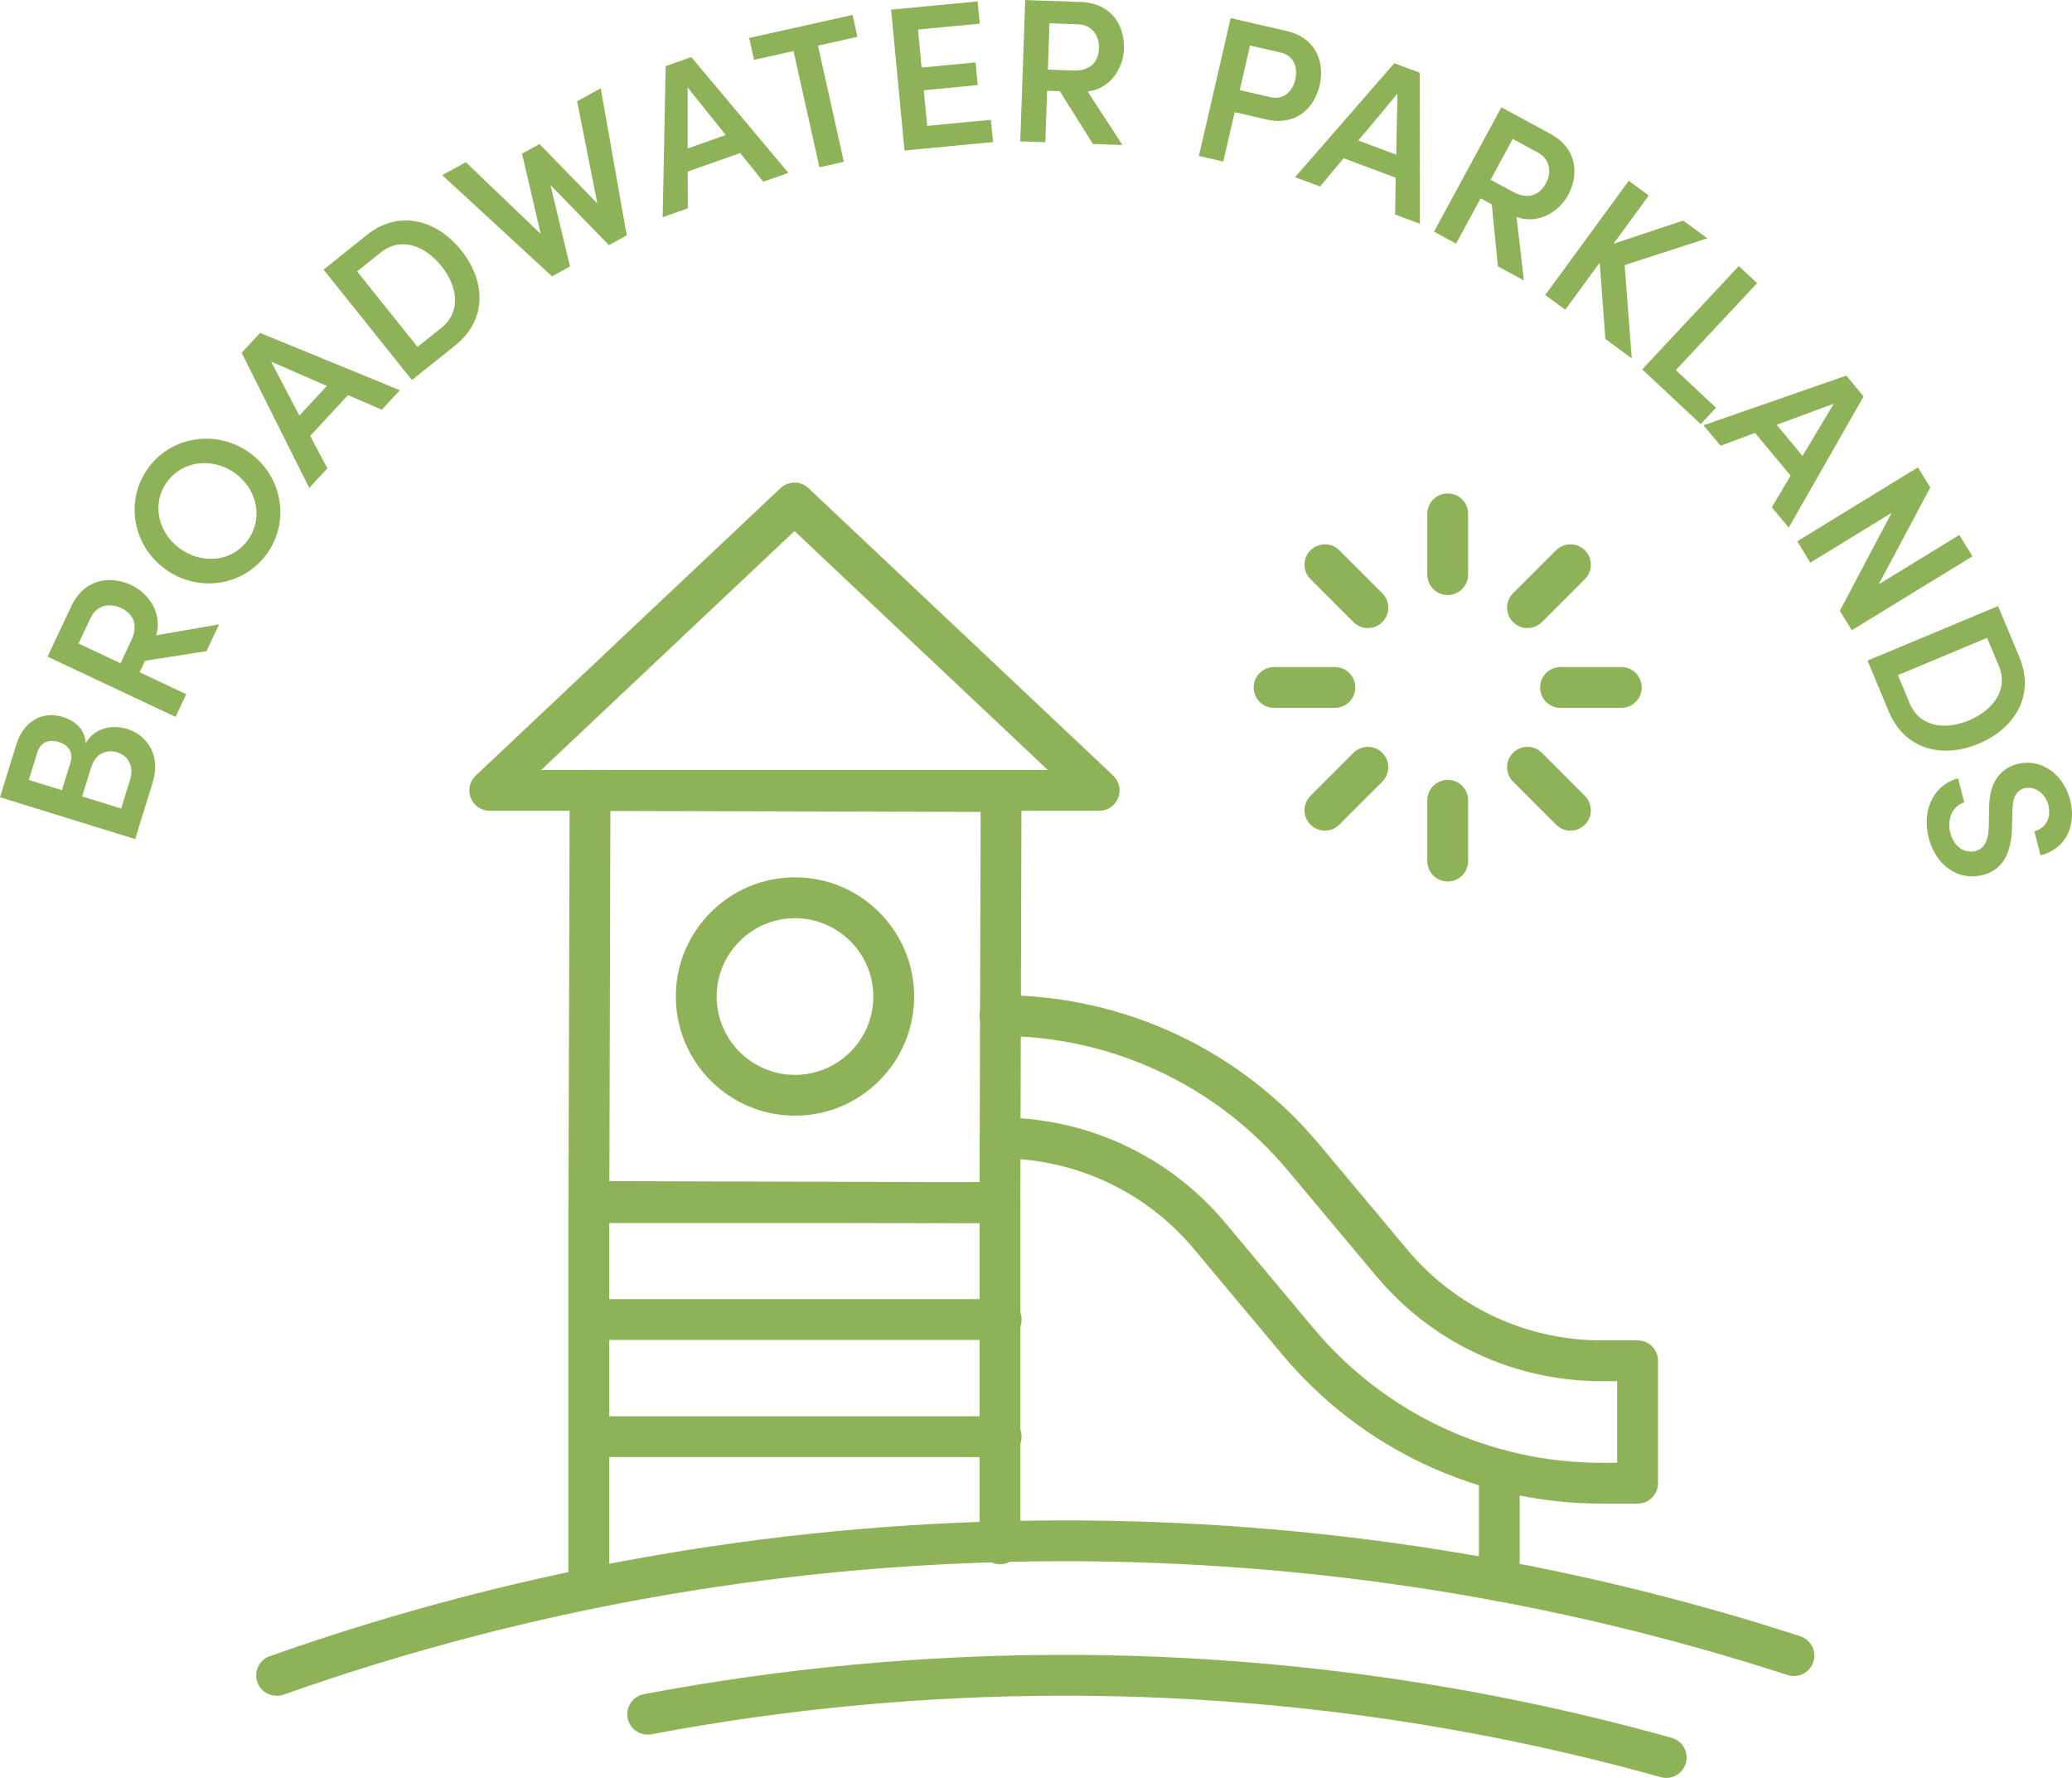
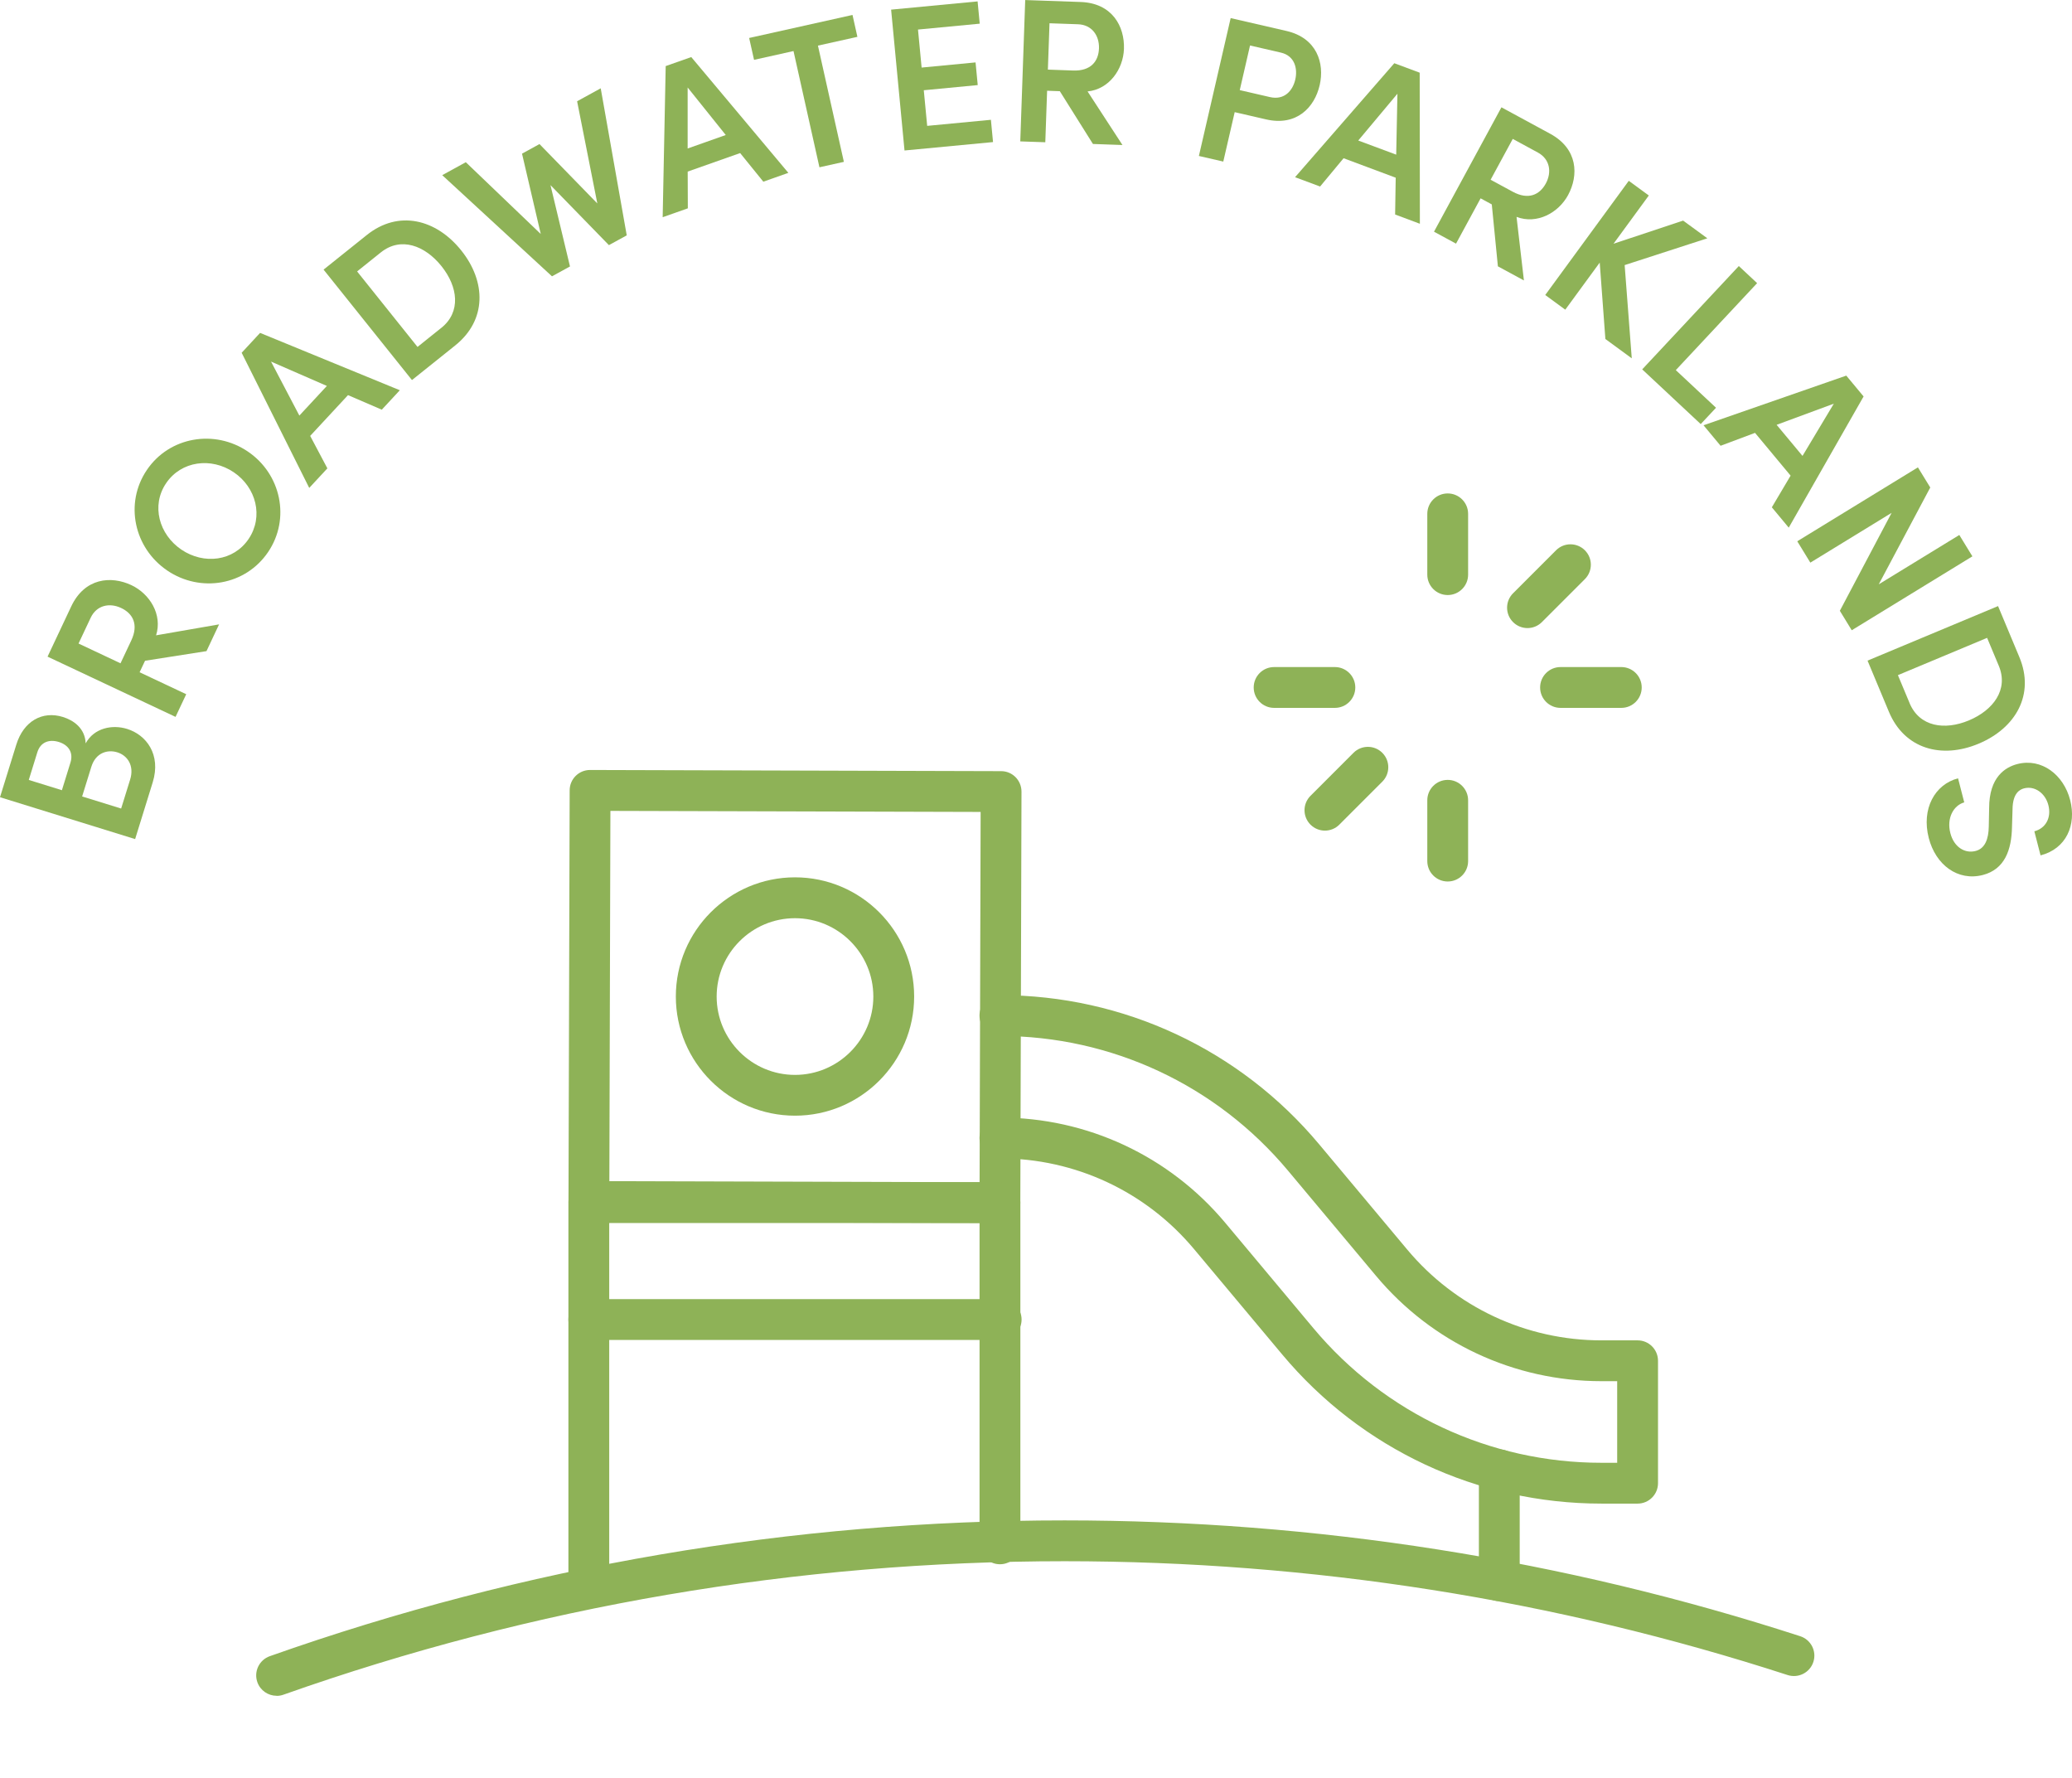
<svg xmlns="http://www.w3.org/2000/svg" id="Layer_2" data-name="Layer 2" viewBox="0 0 457.85 392.82">
  <defs>
    <style>
      .cls-1 {
        fill: #8eb257;
      }
    </style>
  </defs>
  <g id="Layer_1-2" data-name="Layer 1">
    <g>
      <g>
        <path class="cls-1" d="M28.09,161.05c4.2,1.3,7.57,5.62,5.65,11.82l-3.88,12.52L0,176.14l3.6-11.61c1.61-5.2,5.75-7.53,10.3-6.12,2.34.73,4.89,2.46,5.03,5.83,1.86-3.41,5.87-4.21,9.16-3.19ZM8.25,166.21l-1.89,6.11,7.32,2.27,1.89-6.11c.68-2.21-.41-3.88-2.58-4.55-2.08-.64-4.03-.01-4.74,2.28ZM28.76,172.23c.95-3.08-.59-5.31-2.84-6.01-2.12-.66-4.76.04-5.74,3.21l-2.03,6.54,8.62,2.67,1.99-6.41Z" />
        <path class="cls-1" d="M45.64,143.86l-13.59,2.13-1.2,2.54,10.3,4.85-2.36,5.01-28.28-13.31,5.22-11.08c2.97-6.32,8.79-6.84,13.3-4.72,4.06,1.91,6.91,6.51,5.46,11.09l13.92-2.42-2.78,5.91ZM17.35,142.18l9.28,4.37,2.38-5.05c1.66-3.53.35-5.95-2.24-7.17-2.59-1.22-5.43-.6-6.73,2.15l-2.69,5.71Z" />
        <path class="cls-1" d="M36.97,126.06c-7.33-4.95-9.53-14.82-4.52-22.22,4.98-7.37,14.98-9.04,22.31-4.08,7.33,4.95,9.47,14.83,4.49,22.2-5,7.4-14.94,9.06-22.27,4.11ZM51.65,104.34c-4.96-3.35-11.6-2.53-14.95,2.43-3.33,4.92-1.57,11.31,3.39,14.67,4.96,3.35,11.51,2.58,14.84-2.35,3.35-4.96,1.68-11.4-3.28-14.75Z" />
        <path class="cls-1" d="M84.37,90.52l-7.47-3.22-8.36,9.01,3.8,7.17-4.01,4.32-14.93-29.86,4.07-4.39,30.88,12.67-3.98,4.29ZM66.15,91.82l6.08-6.55-12.34-5.38,6.26,11.93Z" />
        <path class="cls-1" d="M81.06,51.92c6.98-5.59,15.3-3.53,20.86,3.41,5.53,6.91,5.65,15.41-1.33,20.99l-9.56,7.65-19.53-24.4,9.56-7.65ZM97.5,72.46c4.43-3.54,3.69-9.11.06-13.65-3.66-4.57-8.99-6.58-13.41-3.04l-5.24,4.2,13.35,16.68,5.24-4.2Z" />
        <path class="cls-1" d="M127.53,22.37l5.21-2.86,5.75,32.49-3.94,2.16-12.91-13.26,4.31,17.97-3.98,2.18-24.25-22.35,5.21-2.86,16.56,15.86-4.14-17.75,3.86-2.12,12.78,13.12-4.47-22.59Z" />
        <path class="cls-1" d="M168.67,40.14l-5.12-6.32-11.59,4.09.03,8.12-5.56,1.96.67-33.39,5.65-1.99,21.45,25.58-5.52,1.95ZM151.94,32.81l8.43-2.98-8.42-10.5v13.48Z" />
        <path class="cls-1" d="M188.38,3.31l1.08,4.83-8.72,1.94,5.73,25.68-5.4,1.2-5.73-25.68-8.72,1.94-1.08-4.83,22.85-5.09Z" />
        <path class="cls-1" d="M204.87,27.81l14.09-1.34.47,4.92-19.56,1.86-2.96-31.12,19.11-1.82.47,4.92-13.64,1.3.8,8.4,11.92-1.14.48,5.01-11.92,1.14.75,7.86Z" />
        <path class="cls-1" d="M241.5,31.8l-7.31-11.65-2.81-.1-.4,11.38-5.53-.19,1.09-31.23,12.24.43c6.98.24,9.75,5.38,9.58,10.37-.16,4.49-3.26,8.92-8.04,9.39l7.71,11.84-6.53-.23ZM231.91,5.13l-.36,10.25,5.58.2c3.9.14,5.61-2.03,5.71-4.88.1-2.86-1.59-5.23-4.62-5.34l-6.3-.22Z" />
-         <path class="cls-1" d="M284.27,6.84c6.72,1.55,8.46,7.12,7.34,11.98-1.14,4.95-5.13,9.11-11.84,7.56l-6.94-1.6-2.52,10.92-5.39-1.24,7.02-30.46,12.33,2.84ZM280.62,21.45c3.18.73,5.03-1.4,5.6-3.88.55-2.39-.1-5.24-3.19-5.95l-6.81-1.57-2.27,9.86,6.67,1.54Z" />
+         <path class="cls-1" d="M284.27,6.84c6.72,1.55,8.46,7.12,7.34,11.98-1.14,4.95-5.13,9.11-11.84,7.56l-6.94-1.6-2.52,10.92-5.39-1.24,7.02-30.46,12.33,2.84M280.62,21.45c3.18.73,5.03-1.4,5.6-3.88.55-2.39-.1-5.24-3.19-5.95l-6.81-1.57-2.27,9.86,6.67,1.54Z" />
        <path class="cls-1" d="M308.28,47.4l.13-8.14-11.52-4.3-5.19,6.25-5.53-2.06,21.93-25.18,5.61,2.09.04,33.38-5.48-2.05ZM300.14,31.05l8.38,3.12.27-13.46-8.65,10.33Z" />
        <path class="cls-1" d="M330.99,58.85l-1.35-13.69-2.47-1.34-5.43,10.01-4.87-2.64,14.9-27.48,10.77,5.84c6.14,3.33,6.33,9.16,3.96,13.55-2.14,3.95-6.9,6.53-11.39,4.82l1.63,14.04-5.74-3.11ZM334.27,30.7l-4.89,9.01,4.91,2.66c3.43,1.86,5.93.68,7.29-1.83,1.36-2.51.91-5.39-1.76-6.84l-5.54-3.01Z" />
        <path class="cls-1" d="M360.56,79.16l-5.82-4.26-1.25-16.88-7.61,10.4-4.43-3.24,18.46-25.23,4.43,3.24-7.8,10.66,15.38-5.11,5.35,3.91-18.27,5.92,1.57,20.6Z" />
        <path class="cls-1" d="M370.31,81.78l8.88,8.31-3.38,3.61-12.93-12.09,21.35-22.83,4.04,3.78-17.97,19.22Z" />
        <path class="cls-1" d="M391.52,112.09l4.15-7-7.86-9.45-7.61,2.85-3.77-4.53,31.54-10.97,3.83,4.6-16.54,28.99-3.74-4.5ZM392.58,93.86l5.72,6.87,6.92-11.54-12.64,4.67Z" />
        <path class="cls-1" d="M432.95,118.2l2.89,4.72-26.66,16.33-2.63-4.3,11.44-21.64-17.96,11-2.89-4.72,26.66-16.33,2.73,4.45-11.38,21.39,17.8-10.9Z" />
        <path class="cls-1" d="M446.23,145.21c3.44,8.25-.82,15.68-9.03,19.11-8.16,3.41-16.37,1.18-19.81-7.06l-4.72-11.3,28.84-12.05,4.72,11.3ZM421.96,155.35c2.19,5.23,7.74,6.06,13.1,3.82,5.4-2.26,8.8-6.82,6.62-12.05l-2.59-6.19-19.71,8.24,2.59,6.19Z" />
        <path class="cls-1" d="M432.67,171.96l1.37,5.32c-2.36.66-3.93,3.45-3.07,6.79.79,3.08,3.19,4.56,5.57,3.95,2.11-.54,2.87-2.66,2.92-5.39l.08-4.05c-.01-6.93,3.6-9.09,6.24-9.77,5.36-1.38,10.22,2.37,11.66,7.95,1.43,5.54-.87,10.77-6.54,12.23l-1.37-5.32c2.5-.65,3.82-3,3.09-5.81-.67-2.59-2.98-4.29-5.36-3.68-.83.22-2.52.93-2.55,4.64l-.12,3.88c-.09,5.08-1.61,9.37-6.44,10.62-5.54,1.43-10.42-2.23-11.95-8.16-1.67-6.46,1.34-11.87,6.48-13.2Z" />
      </g>
      <path class="cls-1" d="M220.95,270.23h-.01l-90.83-.26c-2.49,0-4.5-2.03-4.49-4.52l.26-90.83c0-2.49,2.02-4.5,4.51-4.5h.01l90.83.26c1.2,0,2.34.48,3.18,1.33.84.85,1.31,2,1.31,3.19l-.26,90.83c0,1.2-.48,2.34-1.33,3.18-.84.84-1.99,1.31-3.18,1.31ZM134.65,260.97l81.81.23.23-81.81-81.81-.23-.23,81.81Z" />
      <path class="cls-1" d="M175.67,246.5c-14.52,0-26.33-11.81-26.33-26.33s11.81-26.33,26.33-26.33,26.33,11.81,26.33,26.33-11.81,26.33-26.33,26.33ZM175.67,202.87c-9.55,0-17.31,7.77-17.31,17.31s7.77,17.31,17.31,17.31,17.31-7.77,17.31-17.31-7.77-17.31-17.31-17.31Z" />
-       <path class="cls-1" d="M242.89,179.14H108.22c-1.85,0-3.51-1.13-4.19-2.84-.68-1.72-.25-3.68,1.1-4.94l67.33-63.5c1.74-1.64,4.45-1.64,6.19,0l67.33,63.5c1.34,1.27,1.78,3.23,1.1,4.94-.68,1.72-2.34,2.84-4.19,2.84ZM119.57,170.13h111.97l-55.98-52.8-55.99,52.8Z" />
      <path class="cls-1" d="M130.11,352.92c-2.49,0-4.51-2.02-4.51-4.51v-82.69c0-2.49,2.02-4.51,4.51-4.51h90.85c2.49,0,4.51,2.02,4.51,4.51v75.38c0,2.49-2.02,4.51-4.51,4.51s-4.51-2.02-4.51-4.51v-70.88h-81.83v78.18c0,2.49-2.02,4.51-4.51,4.51Z" />
      <path class="cls-1" d="M331.3,353.75c-2.49,0-4.51-2.02-4.51-4.51v-24.49c0-2.49,2.02-4.51,4.51-4.51s4.51,2.02,4.51,4.51v24.49c0,2.49-2.02,4.51-4.51,4.51Z" />
      <path class="cls-1" d="M361.86,332.21h-7.99c-27.31,0-53.03-12.01-70.55-32.96l-19.47-23.27c-10.66-12.74-26.29-20.04-42.9-20.04-2.49,0-4.51-2.02-4.51-4.51s2.02-4.51,4.51-4.51c19.28,0,37.44,8.48,49.81,23.27l19.47,23.27c15.81,18.89,39,29.73,63.64,29.73h3.48v-18.03h-3.48c-19.28,0-37.44-8.48-49.81-23.27l-19.47-23.27c-15.81-18.89-39-29.73-63.64-29.73-2.49,0-4.51-2.02-4.51-4.51s2.02-4.51,4.51-4.51c27.31,0,53.03,12.01,70.55,32.96l19.47,23.27c10.66,12.73,26.29,20.04,42.9,20.04h7.99c2.49,0,4.51,2.02,4.51,4.51v27.05c0,2.49-2.02,4.51-4.51,4.51Z" />
      <path class="cls-1" d="M221.23,296.05h-91.12c-2.49,0-4.51-2.02-4.51-4.51s2.02-4.51,4.51-4.51h91.12c2.49,0,4.51,2.02,4.51,4.51s-2.02,4.51-4.51,4.51Z" />
-       <path class="cls-1" d="M221.23,321.93h-91.12c-2.49,0-4.51-2.02-4.51-4.51s2.02-4.51,4.51-4.51h91.12c2.49,0,4.51,2.02,4.51,4.51s-2.02,4.51-4.51,4.51Z" />
-       <path class="cls-1" d="M368.19,392.82c-.4,0-.81-.05-1.22-.17-42.68-11.94-87-18-131.74-18-30.67,0-61.38,2.87-91.26,8.52-2.45.47-4.8-1.14-5.27-3.59-.46-2.45,1.14-4.8,3.59-5.27,30.43-5.76,61.7-8.68,92.94-8.68,45.56,0,90.7,6.17,134.17,18.34,2.4.67,3.8,3.16,3.13,5.56-.56,1.99-2.37,3.29-4.34,3.29Z" />
      <path class="cls-1" d="M319.9,131.47c-2.49,0-4.51-2.02-4.51-4.51v-13.43c0-2.49,2.02-4.51,4.51-4.51s4.51,2.02,4.51,4.51v13.43c0,2.49-2.02,4.51-4.51,4.51Z" />
      <path class="cls-1" d="M319.9,194.76c-2.49,0-4.51-2.02-4.51-4.51v-13.43c0-2.49,2.02-4.51,4.51-4.51s4.51,2.02,4.51,4.51v13.43c0,2.49-2.02,4.51-4.51,4.51Z" />
      <path class="cls-1" d="M337.53,138.77c-1.15,0-2.31-.44-3.19-1.32-1.76-1.76-1.76-4.61,0-6.37l9.5-9.5c1.76-1.76,4.61-1.76,6.37,0,1.76,1.76,1.76,4.61,0,6.37l-9.5,9.5c-.88.88-2.03,1.32-3.19,1.32Z" />
      <path class="cls-1" d="M292.77,183.52c-1.15,0-2.31-.44-3.19-1.32-1.76-1.76-1.76-4.61,0-6.37l9.5-9.5c1.76-1.76,4.61-1.76,6.37,0,1.76,1.76,1.76,4.61,0,6.37l-9.5,9.5c-.88.88-2.03,1.32-3.19,1.32Z" />
      <path class="cls-1" d="M358.26,156.4h-13.43c-2.49,0-4.51-2.02-4.51-4.51s2.02-4.51,4.51-4.51h13.43c2.49,0,4.51,2.02,4.51,4.51s-2.02,4.51-4.51,4.51Z" />
      <path class="cls-1" d="M294.97,156.4h-13.43c-2.49,0-4.51-2.02-4.51-4.51s2.02-4.51,4.51-4.51h13.43c2.49,0,4.51,2.02,4.51,4.51s-2.02,4.51-4.51,4.51Z" />
-       <path class="cls-1" d="M347.03,183.52c-1.15,0-2.31-.44-3.19-1.32l-9.5-9.5c-1.76-1.76-1.76-4.62,0-6.37,1.76-1.76,4.61-1.76,6.37,0l9.5,9.5c1.76,1.76,1.76,4.62,0,6.37-.88.88-2.03,1.32-3.19,1.32Z" />
-       <path class="cls-1" d="M302.27,138.77c-1.15,0-2.31-.44-3.19-1.32l-9.5-9.5c-1.76-1.76-1.76-4.61,0-6.37,1.76-1.76,4.62-1.76,6.37,0l9.5,9.5c1.76,1.76,1.76,4.61,0,6.37-.88.88-2.03,1.32-3.19,1.32Z" />
      <path class="cls-1" d="M61.12,374.67c-1.86,0-3.6-1.16-4.25-3-.83-2.35.4-4.92,2.75-5.75,56.28-19.91,115.36-30,175.61-30,55.54,0,110.24,8.61,162.57,25.59,2.37.77,3.67,3.31,2.9,5.68-.77,2.37-3.31,3.66-5.68,2.9-51.44-16.69-105.2-25.15-159.79-25.15-59.22,0-117.29,9.92-172.6,29.49-.5.18-1,.26-1.5.26Z" />
    </g>
  </g>
</svg>